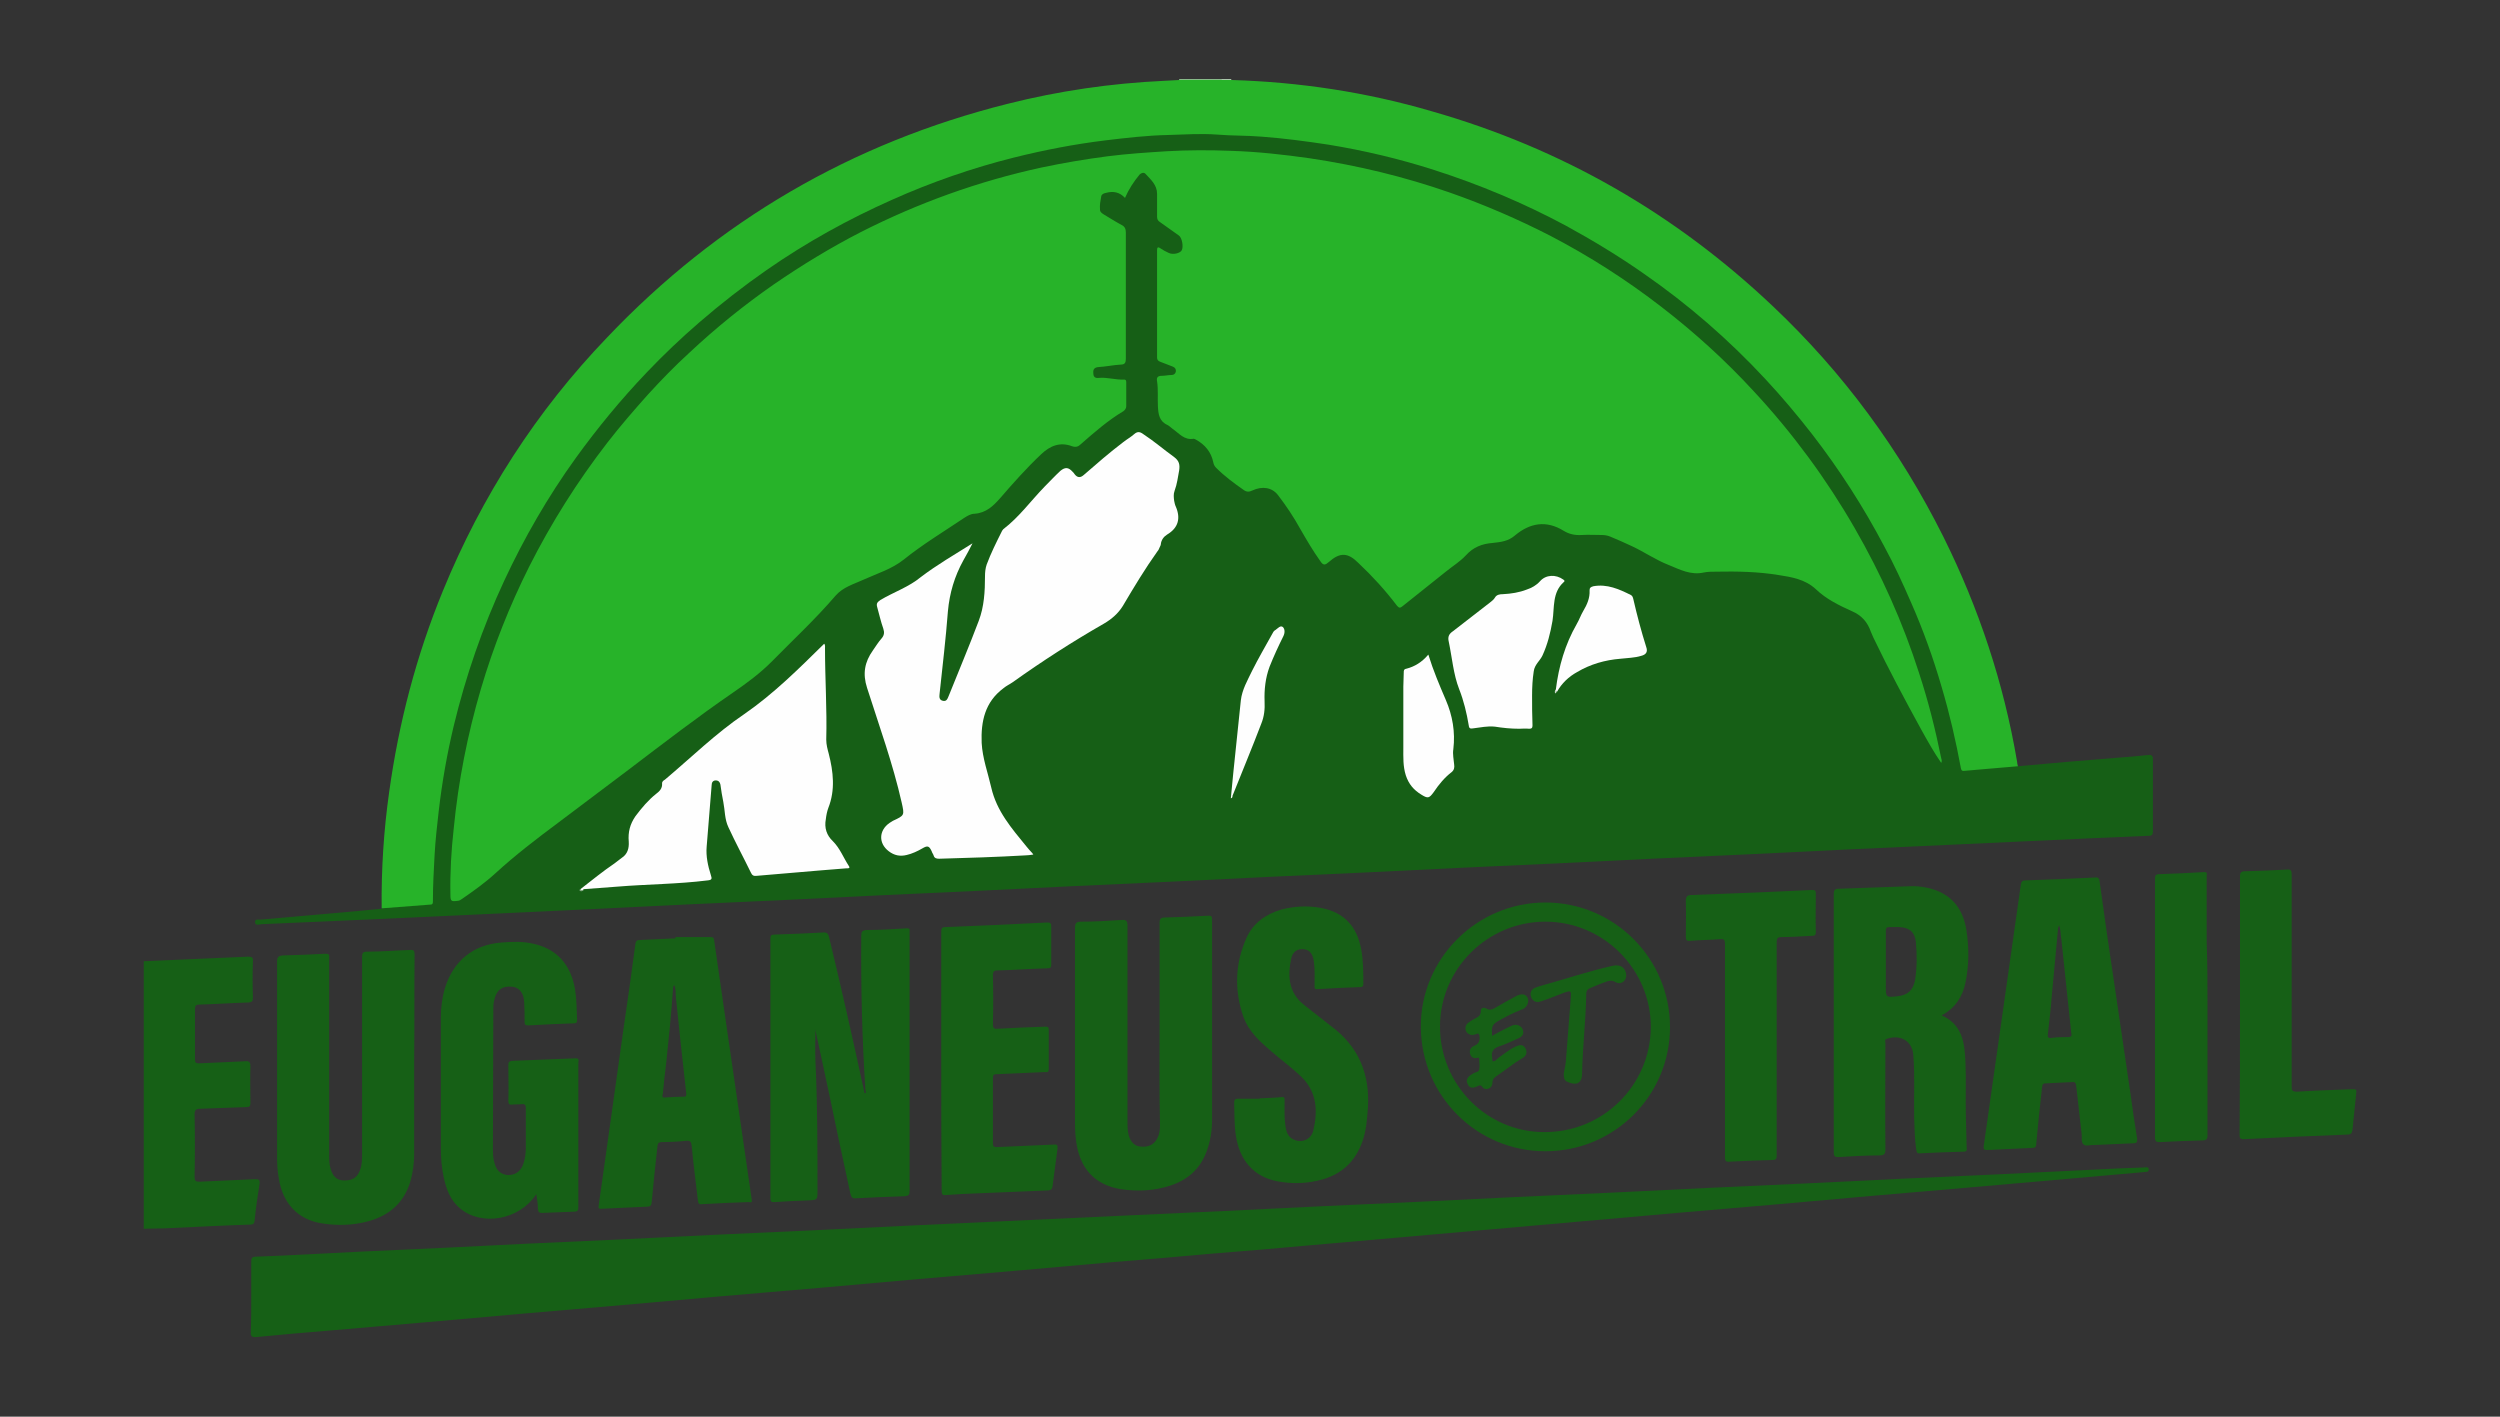
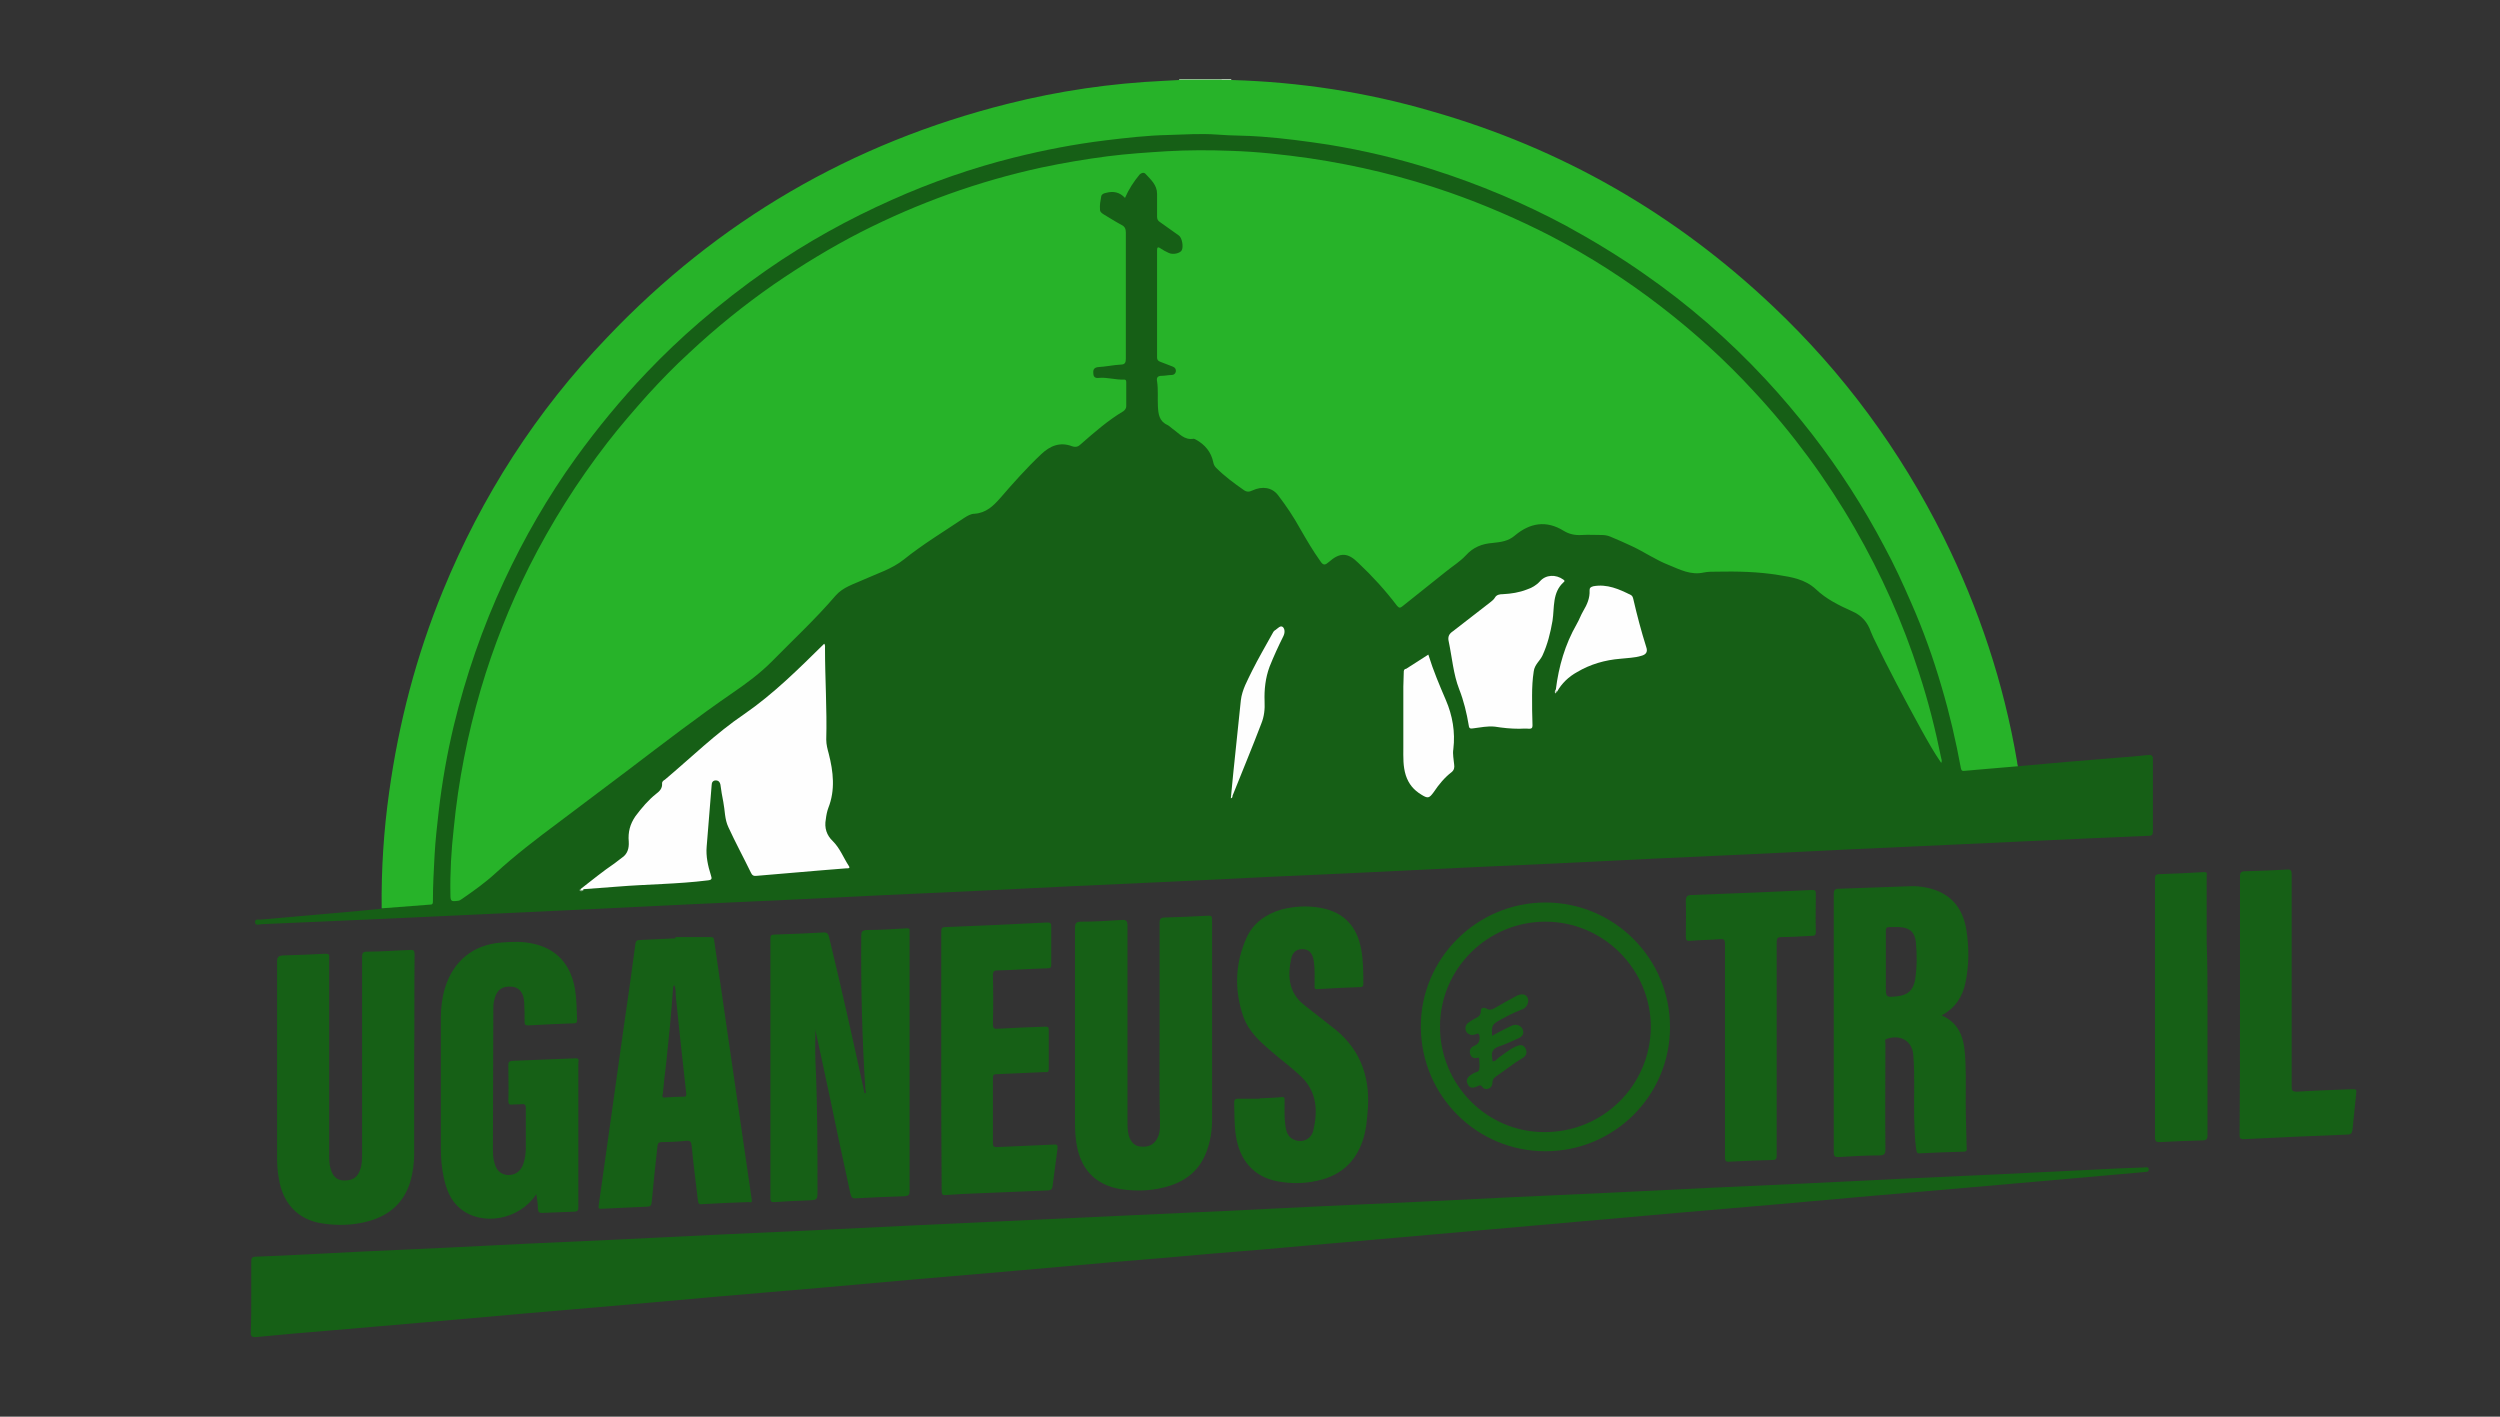
<svg xmlns="http://www.w3.org/2000/svg" version="1.1" id="Livello_1" x="0px" y="0px" viewBox="0 0 600 340" style="enable-background:new 0 0 600 340;" xml:space="preserve">
  <rect x="0" y="0" width="600" height="340" fill="#333333" stroke="none" />
  <style type="text/css">
	.st0{fill:#9CDC9D;}
	.st1{fill:#C8EBC8;}
	.st2{fill:#165F16;}
	.st3{fill:#27B329;}
	.st4{fill:#166016;}
	.st5{fill:#FEFEFE;}
	.st6{fill:#85AB85;}
	.st7{fill:#C9DAC9;}
</style>
  <g>
    <path class="st0" d="M283,19.2c0-0.1,0-0.1,0-0.2c3.4,0,6.7,0,10.1,0c0.1,0.2,0,0.3-0.1,0.4c-0.5,0.3-1,0.2-1.5,0.2   c-2.3,0-4.5,0-6.8,0C284.1,19.6,283.5,19.7,283,19.2z" />
    <path class="st1" d="M293.1,19.2c0-0.1,0-0.1,0-0.2c0.8,0,1.6,0,2.4,0c0,0.1,0,0.1,0,0.2C294.7,19.8,293.9,19.8,293.1,19.2z" />
    <path class="st2" d="M484.3,183.9c7.8-0.7,15.5-1.4,23.3-2c2.7-0.2,5.3-0.4,8-0.7c0.8-0.1,1.1,0.2,1.1,1c0,5.8,0,11.6,0,17.4   c0,1.1-0.7,1-1.3,1c-4.6,0.2-9.3,0.4-13.9,0.6c-11.6,0.5-23.1,1.1-34.7,1.6c-15.5,0.7-31,1.4-46.5,2.2c-15.5,0.7-30.9,1.4-46.4,2.2   c-15.5,0.7-30.9,1.4-46.4,2.2c-15.5,0.7-31,1.4-46.5,2.2c-15.5,0.7-30.9,1.4-46.4,2.2c-15.5,0.7-30.9,1.4-46.4,2.2   c-15.5,0.7-31,1.4-46.5,2.2c-17.2,0.8-34.4,1.6-51.6,2.4c-9.1,0.4-18.2,0.8-27.3,1.2c-0.5,0-1.5,0.5-1.6-0.5c0-0.9,0.9-0.5,1.4-0.6   c7.9-0.7,15.8-1.4,23.7-2.1c1.7-0.2,3.5-0.3,5.2-0.5c1.6-0.8,3.5-0.5,5.2-0.7c1.9-0.3,3.9-0.4,5.8-0.5c0.7,0,0.9-0.4,0.9-1.1   c0-1.8,0.2-3.5,0.2-5.3c0.3-13.8,2.4-27.3,5.9-40.6c2.6-10,6.1-19.7,10.3-29.1c6.7-14.7,15.1-28.2,25.3-40.7   c5-6.1,10.2-11.9,15.9-17.2c10.1-9.6,21.1-18,33.1-25.1c10.6-6.3,21.7-11.5,33.4-15.6c10.1-3.5,20.4-6.2,31-7.9   c5.2-0.9,10.4-1.5,15.6-1.9c3.7-0.3,7.3-0.2,11-0.5c4.1-0.3,8.2,0,12.2,0.2c8.2,0.3,16.4,1.3,24.5,2.8c9.1,1.7,18.1,4,26.9,7.1   c13.4,4.6,26.2,10.7,38.2,18.3c8.3,5.2,16.2,11.1,23.5,17.5c5.7,5,11.1,10.3,16.2,16c6.4,7.1,12.2,14.7,17.4,22.7   c7.6,11.7,13.8,24.2,18.6,37.4c3.5,9.6,6.1,19.3,8,29.3c0.3,1.6,0.3,1.7,2,1.6c3.3-0.3,6.5-0.5,9.8-0.9   C483.1,183.7,483.7,183.5,484.3,183.9z" />
    <path class="st3" d="M484.3,183.9c-4.3,0.4-8.6,0.7-12.8,1.1c-0.7,0.1-0.8-0.2-0.9-0.7c-1.2-6.5-2.7-13-4.6-19.4   c-2-6.9-4.4-13.6-7.3-20.2c-2-4.6-4.1-9.2-6.5-13.6c-5-9.5-10.8-18.5-17.3-26.9c-3.5-4.5-7.2-8.9-11.1-13.1   c-8.9-9.6-18.7-18.1-29.4-25.5c-6-4.2-12.3-8-18.7-11.5c-10.1-5.4-20.6-9.8-31.5-13.3c-8.4-2.7-16.9-4.7-25.5-6.1   c-5.3-0.8-10.5-1.5-15.9-1.9c-3.6-0.3-7.2-0.2-10.7-0.5c-4-0.3-7.9,0-11.8,0.1c-5,0.1-10.1,0.7-15.1,1.3   c-7.3,0.9-14.6,2.3-21.8,4.1c-10,2.5-19.8,5.9-29.2,10.1c-10.6,4.7-20.7,10.3-30.2,16.9c-5.6,3.9-11,8.1-16.2,12.6   c-4.4,3.8-8.6,7.8-12.6,12c-6.1,6.4-11.8,13.3-17,20.5c-6.7,9.3-12.4,19.2-17.2,29.5c-5.2,11.2-9.2,22.8-12.1,34.8   c-1.6,6.7-2.8,13.5-3.6,20.4c-0.4,3.5-0.8,7-1,10.6c-0.2,3.7-0.4,7.3-0.4,11c0,0.5,0,0.9-0.6,0.9c-3.9,0.3-7.8,0.6-11.7,0.9   c-0.1-9.4,0.5-18.7,1.8-27.9c2.3-16.6,6.5-32.7,12.9-48.3c9.3-22.7,22.4-43.1,39.4-60.8c26.6-28,58.7-46.7,96.2-56.1   c12.3-3.1,24.7-4.9,37.4-5.5c1.3-0.1,2.6-0.1,3.8-0.2c3.4,0,6.7,0,10.1,0c0.8,0,1.6,0,2.4,0c16.3,0.5,32.3,2.9,48,7.5   c31.2,8.9,58.5,24.6,82,46.9c16.9,16,30.4,34.4,40.8,55.2c8.5,17.1,14.5,35.1,17.7,54C484.1,183.1,484.2,183.5,484.3,183.9z" />
    <path class="st4" d="M60.3,311.3c0-2.8,0-5.6,0-8.4c0-0.9,0.1-1.3,1.2-1.3c8.3-0.3,16.6-0.8,24.9-1.2c13.3-0.6,26.6-1.2,39.8-1.9   c15.5-0.7,31-1.4,46.5-2.2c15.5-0.7,31-1.4,46.5-2.2c17.2-0.8,34.4-1.6,51.6-2.4c15.5-0.7,30.9-1.4,46.4-2.2   c15.5-0.7,30.9-1.4,46.4-2.2c15.5-0.7,30.9-1.4,46.4-2.2c15.5-0.7,30.9-1.4,46.4-2.2c15.5-0.7,31-1.4,46.5-2.2   c3.9-0.2,7.7-0.4,11.6-0.5c0.5,0,1.2-0.3,1.2,0.5c0,0.7-0.7,0.5-1.1,0.6c-6,0.5-12.1,1.1-18.1,1.6c-8,0.7-15.9,1.4-23.9,2.1   c-7.7,0.7-15.4,1.3-23.2,2c-7.9,0.7-15.8,1.4-23.6,2.1c-7.8,0.7-15.5,1.3-23.3,2c-7.9,0.7-15.8,1.4-23.7,2.1   c-6.8,0.6-13.6,1.2-20.4,1.8c-7.9,0.7-15.8,1.4-23.8,2.1c-6.8,0.6-13.7,1.2-20.5,1.8c-7.8,0.7-15.7,1.4-23.5,2   c-7.8,0.7-15.6,1.4-23.4,2c-7.9,0.7-15.8,1.4-23.7,2.1c-7.8,0.7-15.5,1.3-23.3,2c-7.9,0.7-15.8,1.4-23.6,2.1   c-7.8,0.7-15.6,1.3-23.4,2c-7.9,0.7-15.8,1.4-23.6,2.1c-7.7,0.7-15.4,1.3-23.2,2c-7.9,0.7-15.8,1.4-23.7,2.1   c-7.7,0.7-15.4,1.3-23.2,2c-6,0.5-12,1-18,1.6c-1,0.1-1.4-0.2-1.3-1.2C60.3,317,60.3,314.1,60.3,311.3z" />
    <path class="st4" d="M207.7,261.6c-0.8-12.3-1.1-24.6-1-37c0-1,0.2-1.3,1.3-1.4c3.2,0,6.4-0.2,9.6-0.4c0.6,0,0.8,0.1,0.7,0.7   c0,0.2,0,0.4,0,0.6c0,20.5,0,41.1,0,61.6c0,1-0.1,1.3-1.3,1.4c-3.9,0.1-7.8,0.3-11.7,0.5c-0.9,0.1-1-0.5-1.2-1.1   c-1.8-8.3-3.6-16.6-5.3-24.9c-1-4.6-2-9.3-3-13.9c-0.1-0.3,0-0.6-0.1-0.7c0,2.4-0.1,5,0,7.6c0.5,10.4,0.5,20.8,0.5,31.1   c0,2.3,0,2.3-2.3,2.4c-2.7,0.1-5.3,0.2-8,0.4c-0.7,0-1,0-1-0.9c0-20.8,0-41.6,0-62.3c0-0.7,0.1-1,0.9-1c3.9-0.1,7.8-0.3,11.7-0.5   c1-0.1,1.3,0.3,1.5,1.2c2.9,12,5.6,24,8.2,36c0.1,0.5,0.2,0.9,0.3,1.4C208.1,262.3,207.7,261.9,207.7,261.6z" />
    <path class="st4" d="M278.3,245.8c0-8.1,0-16.2,0-24.3c0-1,0.3-1.3,1.3-1.3c3.2-0.1,6.5-0.2,9.7-0.4c1.6-0.1,1.6-0.1,1.6,1.5   c0,10.2,0,20.4,0,30.6c0,5.6,0,11.2,0,16.8c0,2.6-0.4,5.2-1.3,7.6c-1.5,4.1-4.4,6.8-8.6,8.2c-3.9,1.3-7.9,1.5-12,0.9   c-6.2-1-9.8-4.9-10.7-11.3c-0.2-1.4-0.3-2.9-0.3-4.3c0-15.7,0-31.3,0-47c0-1.2,0.2-1.6,1.5-1.6c3.2,0,6.4-0.2,9.6-0.4   c1.1-0.1,1.5,0.1,1.5,1.4c0,15.7,0,31.3,0,47c0,1.1,0,2.2,0.3,3.3c0.5,1.7,1.5,2.7,3.2,2.7c1.8,0.1,3.1-0.7,3.8-2.3   c0.4-0.9,0.5-1.9,0.5-2.9C278.2,261.8,278.3,253.8,278.3,245.8C278.3,245.8,278.3,245.8,278.3,245.8z" />
    <path class="st4" d="M99.4,254.2c0,7.6,0,15.1,0,22.7c0,2.2-0.3,4.5-0.9,6.6c-1.5,5.1-5,8.2-10.1,9.6c-3.7,1-7.4,1.1-11.2,0.5   c-5.7-0.9-9.4-4.8-10.3-10.9c-0.3-1.6-0.4-3.2-0.4-4.9c0-15.7,0-31.3,0-47c0-1.1,0.3-1.4,1.4-1.5c3.4-0.1,6.8-0.2,10.2-0.4   c0.7,0,1,0.1,0.9,0.9c0,0.3,0,0.6,0,0.8c0,15.5,0,30.9,0,46.4c0,1.2,0,2.5,0.4,3.7c0.5,1.6,1.4,2.5,2.9,2.6c2,0.1,3.3-0.5,4-2.2   c0.6-1.4,0.6-2.9,0.6-4.4c0-15.6,0-31.2,0-46.9c0-1,0.1-1.4,1.2-1.4c3.4,0,6.9-0.3,10.3-0.4c0.9-0.1,1.1,0.2,1.1,1.1   C99.4,237.5,99.5,245.8,99.4,254.2C99.4,254.2,99.4,254.2,99.4,254.2z" />
    <path class="st4" d="M128.7,286.6c-4,6.2-13.1,7.8-18.3,3.4c-2.3-1.9-3.3-4.6-3.9-7.4c-0.5-2.3-0.7-4.7-0.7-7.1   c0-10.4,0-20.8,0-31.2c0-2.4,0.3-4.9,1-7.2c2-6.5,6.8-10.4,13.6-10.9c2.6-0.2,5.1-0.3,7.6,0.3c5.6,1.2,9,5,10,10.9   c0.4,2.4,0.4,4.9,0.5,7.4c0,0.6-0.2,0.8-0.8,0.8c-3.6,0.1-7.3,0.3-10.9,0.5c-0.8,0-0.9-0.3-0.9-0.9c0-1.6,0-3.1-0.1-4.7   c-0.1-2.3-1.3-3.6-3-3.7c-2.4-0.2-3.7,0.9-4.2,3.3c-0.2,0.7-0.2,1.5-0.2,2.3c0,11-0.1,22-0.1,33c0,1.3,0,2.6,0.4,3.8   c0.5,1.8,1.5,2.6,3,2.8c1.8,0.1,3.1-0.7,3.8-2.4c0.5-1.3,0.7-2.7,0.7-4.1c0-3.2,0-6.3,0-9.5c0-0.9-0.3-1.1-1.1-1   c-0.7,0.1-1.4,0-2.1,0.1c-0.7,0.1-1-0.1-1-0.9c0.1-2.9,0-5.8,0-8.6c0-0.7,0.2-0.9,0.9-1c5-0.2,10.1-0.4,15.1-0.6   c1.2-0.1,0.8,0.7,0.8,1.2c0,9.4,0,18.9,0,28.3c0,2.1,0,4.2,0,6.2c0,0.7-0.1,1.1-1,1.1c-2.6,0.1-5.1,0.2-7.7,0.3   c-0.7,0-0.9-0.2-1-0.9C129.1,288.9,128.9,287.8,128.7,286.6z" />
    <path class="st4" d="M302.3,263.6c1.8-0.1,3.5-0.1,5.3-0.3c0.8-0.1,0.7,0.4,0.7,0.9c0,2-0.1,4,0.2,6c0.2,1.4,0.6,2.7,2,3.3   c1.9,0.9,4.2,0,4.7-2.2c1.1-4.7,0.9-9.2-2.9-12.9c-2.3-2.2-4.8-4-7.1-6c-2.8-2.4-5.5-4.8-6.8-8.4c-2.2-6.4-2-12.8,0.8-19   c1.6-3.5,4.6-5.6,8.3-6.7c3.1-0.8,6.3-1,9.5-0.4c5.5,1,8.7,4.4,9.7,10c0.5,2.7,0.5,5.5,0.5,8.2c0,0.6-0.2,0.8-0.7,0.8   c-3.5,0.1-6.9,0.3-10.4,0.5c-0.7,0-0.6-0.4-0.6-0.9c0-2,0.1-3.9-0.2-5.9c-0.3-2-1.3-2.9-3-2.8c-1.4,0.1-2.1,1-2.4,2.2   c-0.9,4.2-0.7,8.2,3.1,11.2c2.2,1.7,4.3,3.4,6.5,5.1c6.6,4.9,9.3,11.5,8.8,19.6c-0.2,2.7-0.4,5.4-1.3,8c-1.6,4.6-4.7,7.7-9.4,9.1   c-3.7,1.1-7.4,1.2-11.1,0.5c-5.6-1.1-9-5-9.9-11c-0.4-2.6-0.3-5.3-0.4-7.9c0-0.7,0.3-0.9,0.9-0.9c1.8,0,3.5,0,5.3,0   C302.3,263.8,302.3,263.7,302.3,263.6z" />
    <path class="st4" d="M225.9,254.6c0-10.3,0-20.6,0-30.9c0-0.9,0.1-1.2,1.1-1.2c8.1-0.3,16.2-0.7,24.3-1.1c0.7,0,1,0.1,1,0.9   c0,3.1,0,6.2,0,9.2c0,0.8-0.3,0.9-1,0.9c-3.9,0.1-7.9,0.4-11.8,0.5c-0.9,0-1.2,0.2-1.2,1.2c0.1,3.9,0.1,7.8,0,11.7   c0,1,0.3,1.2,1.2,1.1c3.8-0.2,7.6-0.4,11.4-0.5c0.6,0,0.8,0.1,0.8,0.7c0,3.2,0,6.3,0,9.5c0,0.9-0.5,0.7-1,0.7   c-3.8,0.2-7.6,0.3-11.4,0.5c-0.7,0-1,0.1-1,0.9c0,5.2,0,10.5,0,15.7c0,0.8,0.3,0.9,1,0.9c4.5-0.2,9-0.4,13.5-0.6   c0.9-0.1,1.1,0.1,1,1c-0.4,3-0.8,6.1-1.2,9.1c-0.1,0.6-0.3,0.8-1,0.9c-5.7,0.2-11.3,0.5-17,0.7c-2.5,0.1-5,0.2-7.5,0.4   c-1,0.1-1.1-0.2-1.1-1C225.9,275.3,225.9,265,225.9,254.6z" />
-     <path class="st4" d="M34.5,294.9c0-20.6,0-41.2,0-61.8c0-0.8,0-1.6,0-2.4c8.3-0.4,16.7-0.7,25-1.1c1,0,1.3,0.2,1.2,1.2   c-0.1,2.8-0.1,5.7,0,8.5c0,0.9-0.1,1.2-1.1,1.3c-3.9,0.1-7.9,0.4-11.8,0.5c-0.8,0-1,0.3-1,1.1c0,4,0,8,0,12c0,0.8,0.2,1,1,1   c3.7-0.2,7.4-0.3,11.1-0.5c0.9-0.1,1.2,0.2,1.2,1.2c-0.1,2.9,0,5.8,0,8.8c0,0.8-0.2,1-1,1c-3.7,0.1-7.4,0.3-11.1,0.4   c-0.9,0-1.3,0.3-1.3,1.3c0.1,5,0.1,10,0,15c0,1.1,0.3,1.2,1.3,1.2c4.4-0.2,8.8-0.4,13.2-0.6c0.9,0,1.2,0.1,1.1,1.1   c-0.5,3-0.9,5.9-1.2,8.9c-0.1,0.6-0.3,0.9-1,0.9c-6.8,0.2-13.6,0.6-20.5,0.9C37.9,294.8,36.2,294.9,34.5,294.9z" />
    <path class="st4" d="M414,252c0-8.5,0-16.9,0-25.4c0-1-0.2-1.3-1.2-1.2c-2.4,0.2-4.8,0.2-7.2,0.4c-0.8,0.1-1-0.2-1-1   c0-2.8,0.1-5.7,0-8.5c0-1.1,0.3-1.5,1.4-1.5c5.2-0.2,10.4-0.4,15.5-0.6c4.4-0.2,8.9-0.4,13.3-0.6c0.8,0,1,0.1,1,0.9   c0,3-0.1,6.1,0,9.1c0,0.9-0.3,1-1,1c-2.4,0.1-4.8,0.3-7.2,0.3c-1,0-1.2,0.3-1.2,1.3c0,12.7,0,25.3,0,38c0,4.4,0,8.7,0,13.1   c0,0.7-0.1,1.1-0.9,1.1c-3.5,0.1-6.9,0.2-10.4,0.4c-0.9,0.1-1.1-0.2-1.1-1.1C414,269.1,414,260.6,414,252z" />
    <path class="st4" d="M537.6,241.2c0-10.3,0-20.6,0-30.9c0-0.9,0.3-1.2,1.2-1.2c3.4-0.1,6.7-0.2,10-0.4c1-0.1,1.2,0.2,1.2,1.2   c0,16.9,0,33.9,0,50.8c0,1,0.1,1.3,1.3,1.3c4.5-0.3,8.9-0.4,13.4-0.6c0.8,0,0.9,0.2,0.8,0.9c-0.3,2.9-0.6,5.9-0.9,8.8   c-0.1,0.9-0.4,1.2-1.3,1.2c-8.3,0.3-16.5,0.7-24.8,1.1c-1,0-1-0.4-1-1.1C537.6,261.9,537.6,251.5,537.6,241.2z" />
    <path class="st4" d="M529.8,241.5c0,10.3,0,20.7,0,31c0,0.9-0.3,1.2-1.2,1.2c-3.4,0.1-6.8,0.2-10.2,0.4c-0.8,0-1.2-0.1-1.2-1.1   c0-20.7,0-41.4,0-62.1c0-0.8,0.2-1.1,1-1.1c3.6-0.1,7.2-0.3,10.8-0.5c0.9,0,0.6,0.5,0.6,0.9c0,5.3,0,10.5,0,15.8   C529.8,231.3,529.8,236.4,529.8,241.5z" />
    <path class="st3" d="M270,47.5c-1.3-1.4-2.8-1.7-4.6-1.2c-0.5,0.1-1,0.3-1.1,0.8c-0.2,1.1-0.4,2.1-0.3,3.2c0,0.6,0.4,0.8,0.8,1.1   c1.5,0.9,2.9,1.8,4.4,2.6c0.8,0.4,1,1,1,1.8c0,10.1,0,20.2,0,30.3c0,0.9-0.2,1.4-1.2,1.4c-1.8,0.1-3.6,0.5-5.4,0.6   c-1,0.1-1.3,0.6-1.2,1.5c0,0.9,0.5,1.2,1.3,1.1c2-0.2,4,0.5,6.1,0.4c0.5,0,0.5,0.4,0.5,0.8c0,1.9,0,3.8,0,5.6   c0,0.5-0.3,0.9-0.7,1.2c-3.7,2.2-7,5.1-10.2,7.9c-0.6,0.6-1.2,0.8-2.1,0.5c-2.9-1.1-5.3-0.1-7.4,1.9c-3.5,3.3-6.7,6.9-9.9,10.6   c-1.6,1.8-3.3,3.5-6.1,3.7c-0.9,0-1.7,0.5-2.5,1c-4.9,3.3-9.9,6.3-14.5,10c-2.9,2.3-6.3,3.3-9.6,4.8c-2.4,1.1-5,1.8-6.8,3.9   c-4.8,5.6-10.2,10.6-15.3,15.8c-2.8,2.8-5.9,5.1-9.1,7.3c-8.6,5.9-16.9,12.3-25.2,18.6c-5.7,4.3-11.3,8.5-17,12.8   c-5.1,3.8-10.2,7.7-14.9,12c-2.5,2.3-5.3,4.3-8.2,6.3c-0.3,0.2-0.6,0.4-1,0.4c-1.5,0.2-1.7,0.1-1.7-1.5c-0.1-5.3,0.2-10.6,0.8-15.9   c1.1-11.3,3.3-22.5,6.5-33.4c3-10.2,6.9-20,11.6-29.4c5.3-10.5,11.6-20.5,18.8-29.8c3.1-4,6.4-7.8,9.7-11.5c3.2-3.5,6.4-6.8,9.9-10   c6.4-6,13.2-11.5,20.4-16.5c6.7-4.6,13.6-8.8,20.8-12.5c13.8-7,28.2-12.2,43.4-15.5c5.2-1.1,10.5-2,15.9-2.7   c4.7-0.6,9.4-0.9,14.1-1.2c5.2-0.3,10.3-0.3,15.4-0.1c6.4,0.2,12.7,0.9,19,1.8c11.4,1.7,22.6,4.4,33.5,8.2   c8.3,2.9,16.4,6.4,24.2,10.4c9.4,4.9,18.3,10.6,26.7,17.1c7.9,6.1,15.3,12.8,22.1,20.2c9.3,10,17.4,21,24.2,32.8   c6.4,11.1,11.6,22.7,15.5,34.9c2.2,6.7,3.9,13.5,5.3,20.4c0.1,0.3,0.2,0.7,0,1.1c-1.8-2.6-3.3-5.3-4.8-8c-4-7.3-7.9-14.6-11.5-22.1   c-0.2-0.5-0.4-0.9-0.6-1.4c-0.8-2.3-2.2-3.9-4.5-4.9c-3.1-1.4-6.2-2.9-8.7-5.3c-2.6-2.4-5.8-2.9-9-3.4c-4.9-0.8-9.9-0.9-14.9-0.8   c-1,0-2,0-3,0.2c-3.1,0.7-5.7-0.7-8.4-1.8c-3.1-1.2-5.8-3.1-8.8-4.5c-1.7-0.8-3.5-1.6-5.2-2.3c-0.7-0.3-1.4-0.4-2.1-0.4   c-1.6,0-3.2-0.1-4.8,0c-1.6,0.1-3-0.2-4.3-1c-4.2-2.6-8.1-1.9-11.7,1.1c-1.6,1.4-3.4,1.6-5.3,1.8c-2.6,0.2-4.7,1-6.5,3   c-1.4,1.5-3.2,2.6-4.8,3.9c-3.5,2.8-6.9,5.5-10.4,8.3c-0.5,0.4-0.8,0.5-1.3-0.1c-2.8-3.7-5.9-7.1-9.3-10.3   c-2.5-2.5-4.4-2.6-7.1-0.2c-0.8,0.7-1.3,0.9-2-0.2c-1.8-2.5-3.3-5.1-4.8-7.7c-1.6-2.9-3.4-5.6-5.4-8.2c-1.4-1.8-3.7-2.2-6.1-1.1   c-0.8,0.4-1.4,0.4-2.1-0.1c-2.3-1.6-4.6-3.3-6.6-5.3c-0.4-0.4-0.6-0.8-0.7-1.3c-0.5-2.5-2-4.3-4.2-5.5c-0.2-0.1-0.4-0.2-0.5-0.2   c-2.3,0.4-3.5-1.3-5.1-2.4c-0.4-0.3-0.8-0.7-1.2-0.9c-2-0.9-2.2-2.6-2.3-4.5c-0.1-2,0.1-4-0.2-6c-0.2-0.9,0.2-1.3,1.1-1.3   c0.8,0,1.6-0.2,2.4-0.2c0.5,0,0.9-0.3,1-0.8c0.1-0.6-0.2-1-0.7-1.2c-1-0.4-2.1-0.8-3.1-1.2c-0.5-0.2-0.7-0.5-0.7-1   c0-8.6,0-17.1,0-25.7c0-0.6,0.1-1,0.8-0.5c0.6,0.4,1.3,0.8,2,1.1c1,0.5,2.7,0.1,3.1-0.6c0.5-0.8,0.1-3.1-0.7-3.6   c-1.5-1.1-3-2.1-4.5-3.2c-0.5-0.3-0.7-0.7-0.7-1.3c0-1.8,0-3.7,0-5.5c0-2.1-1.5-3.4-2.8-4.8c-0.4-0.4-1-0.2-1.4,0.2   C272.1,43.6,270.9,45.4,270,47.5z" />
-     <path class="st5" d="M233.4,130.4c-0.7,1.4-1.4,2.7-2.2,4.1c-2.1,3.8-3.3,7.8-3.7,12.2c-0.5,6.6-1.3,13.2-2,19.8   c-0.1,0.8-0.1,1.5,0.8,1.7c0.9,0.2,1.1-0.5,1.4-1.2c2.4-6,4.9-11.9,7.2-18c1.3-3.4,1.5-7.1,1.5-10.7c0-1,0.1-1.9,0.4-2.8   c1-2.7,2.3-5.3,3.6-7.9c0.1-0.2,0.2-0.4,0.4-0.6c3.8-2.9,6.6-6.8,9.9-10.2c1.3-1.3,2.5-2.6,3.8-3.8c1.1-0.9,1.9-0.9,2.9,0.2   c0.2,0.2,0.4,0.4,0.5,0.6c0.7,0.9,1.4,0.9,2.2,0.2c3.1-2.7,6.2-5.4,9.5-7.9c0.9-0.7,1.8-1.2,2.6-1.9c0.8-0.7,1.4-0.6,2.2,0   c2.6,1.7,4.9,3.7,7.4,5.5c1.2,0.9,1.4,1.8,1.2,3.2c-0.3,1.6-0.5,3.3-1.1,4.9c-0.3,0.8-0.2,1.6-0.1,2.4c0.1,0.5,0.2,1,0.4,1.4   c1.2,2.8,0.6,5.1-2.1,6.7c-0.8,0.5-1.4,1.3-1.5,2.3c0,0.3-0.2,0.5-0.3,0.8c-0.1,0.3-0.3,0.7-0.5,0.9c-3,4.2-5.7,8.7-8.3,13.1   c-1.1,1.8-2.7,3.2-4.6,4.3c-7.5,4.3-14.8,9-21.8,14c-0.7,0.5-1.6,0.9-2.3,1.5c-4.4,3.3-5.4,7.9-5.2,13.1c0.2,3.7,1.5,7.2,2.3,10.7   c1.3,5.7,4.9,9.8,8.4,14.1c0.5,0.6,1,1.2,1.5,1.7c0,0.1,0.1,0.1,0.2,0.3c-0.7,0.1-1.4,0.2-2,0.2c-6.9,0.4-13.7,0.6-20.6,0.8   c-0.6,0-1.1-0.1-1.3-0.7c-0.1-0.4-0.4-0.7-0.5-1.1c-0.6-1.3-1-1.4-2.2-0.7c-1.2,0.7-2.5,1.3-3.8,1.6c-1.6,0.4-3,0.1-4.3-0.9   c-2.5-1.9-2.4-5,0.2-6.8c0.3-0.2,0.5-0.3,0.8-0.5c2.8-1.3,2.8-1.3,2.1-4.4c-2.1-9.3-5.4-18.4-8.3-27.5c-1.1-3.4-0.6-6.2,1.4-9   c0.7-1,1.3-2,2.1-2.9c0.6-0.7,0.7-1.4,0.4-2.3c-0.6-1.7-1-3.5-1.5-5.3c-0.2-0.8,0.1-1.1,0.8-1.6c3.2-1.9,6.8-3.1,9.7-5.5   C224.8,135.6,229.1,133.1,233.4,130.4z" />
    <path class="st5" d="M139.3,213.4c2.7-2.1,5.4-4.3,8.2-6.2c0.6-0.4,1.1-0.9,1.7-1.3c1.4-0.9,1.8-2.3,1.7-3.9   c-0.2-2.3,0.3-4.2,1.6-6.1c1.5-2,3.1-3.9,5-5.4c0.8-0.6,1.5-1.3,1.4-2.5c0-0.5,0.4-0.7,0.7-0.9c6.3-5.3,12.2-11.1,19-15.7   c7.1-4.9,13.1-10.9,19.2-16.9c0.3,0.3,0.2,0.8,0.2,1.1c0,7.3,0.5,14.6,0.3,21.9c0,1.2,0.3,2.3,0.6,3.4c1.1,4.3,1.6,8.7-0.1,13   c-0.3,0.8-0.5,1.8-0.6,2.7c-0.4,2.1,0.2,3.9,1.7,5.3c1.7,1.7,2.5,3.9,3.8,5.9c0.5,0.7-0.3,0.6-0.6,0.6c-2.1,0.2-4.1,0.3-6.2,0.5   c-5.1,0.4-10.2,0.9-15.3,1.3c-0.7,0.1-1.1-0.1-1.4-0.8c-1.8-3.7-3.7-7.2-5.4-10.9c-0.9-1.9-0.8-4-1.2-6c-0.3-1.4-0.5-2.8-0.7-4.2   c-0.1-0.6-0.5-1-1.1-1c-0.7,0-1,0.5-1,1.1c-0.4,4.9-0.8,9.9-1.2,14.8c-0.2,2.3,0.3,4.6,1,6.8c0.3,0.9,0.3,1.2-0.8,1.3   c-7.2,0.9-14.5,0.9-21.7,1.5c-2.7,0.2-5.3,0.4-8,0.6C139.8,213.8,139.4,214,139.3,213.4z" />
    <path class="st5" d="M364.6,174.9c-2,0-3.9-0.2-5.8-0.5c-1.8-0.2-3.5,0.2-5.2,0.4c-0.7,0.1-1,0.1-1.1-0.7c-0.5-3-1.2-5.9-2.3-8.7   c-1.4-3.6-1.7-7.6-2.5-11.4c-0.3-1.2,0.1-1.9,1-2.5c3-2.3,5.9-4.6,8.9-6.9c0.4-0.3,0.9-0.7,1.2-1.2c0.4-0.7,1.2-0.8,1.9-0.8   c2-0.1,3.9-0.4,5.7-1.1c1.2-0.4,2.3-1,3.2-2c1.4-1.6,3.8-1.7,5.6-0.4c0.3,0.2,0.4,0.4,0.1,0.6c-2.8,2.5-2.2,6.1-2.7,9.3   c-0.5,2.9-1.2,5.7-2.4,8.3c-0.6,1.3-1.9,2.2-2.1,3.8c-0.3,1.9-0.4,3.9-0.4,5.8c0,2.4,0,4.8,0.1,7.2c0,0.6-0.2,0.8-0.8,0.8   C366.1,174.8,365.3,174.9,364.6,174.9z" />
-     <path class="st5" d="M342.8,157.1c1.2,3.9,2.7,7.4,4.2,10.9c1.6,3.7,2.3,7.7,1.8,11.8c-0.2,1.2,0.1,2.5,0.2,3.7   c0.1,0.7,0,1.3-0.6,1.8c-1.7,1.3-3.1,3-4.3,4.8c-1.1,1.5-1.4,1.6-3,0.6c-1.8-1.1-3-2.5-3.7-4.6c-0.7-2.2-0.6-4.4-0.6-6.6   c0-4.9,0-9.8,0-14.7c0-1.1,0.1-2.2,0.1-3.4c0-0.4,0-0.8,0.6-0.9C339.5,160,341.3,158.9,342.8,157.1z" />
+     <path class="st5" d="M342.8,157.1c1.2,3.9,2.7,7.4,4.2,10.9c1.6,3.7,2.3,7.7,1.8,11.8c-0.2,1.2,0.1,2.5,0.2,3.7   c0.1,0.7,0,1.3-0.6,1.8c-1.7,1.3-3.1,3-4.3,4.8c-1.1,1.5-1.4,1.6-3,0.6c-1.8-1.1-3-2.5-3.7-4.6c-0.7-2.2-0.6-4.4-0.6-6.6   c0-4.9,0-9.8,0-14.7c0-1.1,0.1-2.2,0.1-3.4c0-0.4,0-0.8,0.6-0.9z" />
    <path class="st5" d="M373.4,165.5c0.7-5.6,2.2-10.8,5-15.7c0.6-1,1-2.2,1.6-3.2c0.9-1.5,1.6-3.1,1.5-4.9c0-0.6,0.2-0.8,0.9-1   c3.3-0.6,6.2,0.7,9,2.1c0.4,0.2,0.5,0.6,0.6,1c0.9,3.9,1.9,7.7,3.1,11.5c0.4,1.1,0,1.8-1.2,2.1c-1.6,0.5-3.3,0.5-5,0.7   c-3.7,0.3-7.2,1.3-10.4,3.2c-2,1.1-3.7,2.7-4.8,4.7C373.2,165.9,373.3,165.7,373.4,165.5z" />
    <path class="st5" d="M295.4,191.6c0.2-2.1,0.4-4.1,0.6-6.2c0.6-5.8,1.2-11.5,1.8-17.3c0.3-2.6,1.6-4.8,2.7-7.1   c1.5-3,3.2-5.9,4.8-8.8c0.2-0.4,0.4-0.8,0.8-1c0.6-0.4,1.2-1.2,1.8-0.7c0.5,0.5,0.5,1.4,0.1,2.2c-1.2,2.4-2.3,4.8-3.3,7.3   c-1,2.7-1.3,5.5-1.2,8.3c0.1,1.9-0.1,3.7-0.8,5.4c-2.2,5.8-4.6,11.5-6.9,17.3C295.8,191.2,295.8,191.5,295.4,191.6z" />
    <path class="st6" d="M139.3,213.4c0.1,0.4,0.5,0.1,0.8,0.3c-0.3,0.1-0.7,0.4-1,0C139,213.6,139.1,213.5,139.3,213.4z" />
    <path class="st7" d="M373.4,165.5c0.1,0.2,0.1,0.3,0.2,0.5c-0.1,0.2-0.2,0.5-0.3,0.4C373,166.1,373.2,165.7,373.4,165.5z" />
    <path class="st4" d="M471.8,267.6c-0.1-4.3,0.1-8.6-0.1-12.9c-0.2-4.4-0.7-8.8-5.7-11c3.3-1.8,5-4.5,5.7-7.8   c0.9-4.3,0.9-8.6,0.2-12.9c-0.9-5.3-3.9-8.7-9.2-9.9c-1.4-0.3-2.9-0.5-4.4-0.4c-5.7,0.2-11.3,0.4-17,0.6c-1,0-1.2,0.4-1.2,1.3   c0,20.7,0,41.3,0,62c0,0.9,0.3,1.1,1.1,1.1c3.3-0.2,6.5-0.4,9.8-0.4c1.3,0,1.5-0.4,1.5-1.6c-0.1-8.4,0-16.9,0-25.3   c0-0.4-0.3-0.9,0.4-1.1c3.3-1.1,6.1,0.6,6.3,4c0.4,4.9,0.1,9.9,0.2,14.8c0.1,2.6,0.1,5.2,0.5,7.8c0.1,0.5,0.1,1,0.9,0.9   c3.5-0.2,7-0.3,10.5-0.4c0.6,0,0.8-0.2,0.7-0.9C471.9,272.8,471.9,270.2,471.8,267.6z M459.6,235.3c-0.5,2.4-1.7,3.5-4.2,3.8   c-2.8,0.3-2.8,0.3-2.8-2.4c0-2,0-3.9,0-5.9c0-2.5,0-5,0-7.4c0-0.7,0.2-0.9,0.9-0.9c0.8,0,1.5,0,2.3,0c2.4,0.1,3.7,1.1,4,3.5   C460.1,229.1,460.1,232.2,459.6,235.3z" />
    <path class="st4" d="M180.4,287.8c-0.6-4.1-1.2-8.3-1.8-12.4c-1.4-9.6-2.8-19.3-4.2-28.9c-1-6.9-2-13.9-3-20.8   c-0.1-0.6-0.2-0.8-0.9-0.8c-2.8,0-5.6,0-8.4,0c0,0.1,0,0.2,0,0.3c-2.8,0.1-5.7,0.3-8.5,0.4c-0.7,0-1,0.2-1.1,0.9   c-0.9,6.9-1.9,13.8-2.9,20.7c-1.2,8.8-2.5,17.6-3.7,26.4c-0.7,5.2-1.5,10.4-2.2,15.6c-0.1,0.6-0.1,1,0.7,0.9   c3.6-0.2,7.3-0.3,10.9-0.5c0.7,0,1-0.2,1.1-1c0.4-4.5,0.9-9,1.4-13.6c0.1-0.7,0.3-0.8,0.9-0.9c2,0,4-0.1,6-0.3   c0.9-0.1,1.2,0.2,1.3,1.2c0.4,4.4,1,8.7,1.5,13.1c0.1,0.7,0.2,1,1,0.9c3.7-0.2,7.5-0.4,11.2-0.5   C180.5,288.7,180.5,288.4,180.4,287.8z M164.1,263.2c-1.5,0-3,0.1-4.5,0.2c-0.9,0.1-0.6-0.6-0.5-1c0.2-2.5,0.5-4.9,0.8-7.4   c0.6-5.7,1.2-11.5,1.6-17.3c0-0.4,0-0.9,0.3-1.3c0.5,0.9,0.3,1.9,0.4,2.8c0.8,7.7,1.6,15.5,2.5,23.2   C164.7,263,164.7,263.2,164.1,263.2z" />
-     <path class="st4" d="M512.9,273.2c-0.6-3.6-1.1-7.2-1.6-10.8c-1.3-9.1-2.7-18.2-4-27.2c-1.2-7.9-2.3-15.8-3.4-23.7   c-0.1-0.7-0.3-1-1.1-0.9c-5.6,0.3-11.2,0.5-16.8,0.7c-0.8,0-0.9,0.5-1,1c-1.3,9.2-2.6,18.3-3.9,27.5c-1.7,11.7-3.3,23.5-5,35.2   c-0.1,0.9,0.1,1,0.9,1c3.5-0.2,7.1-0.3,10.6-0.5c0.7,0,1.1-0.1,1.1-1c0.4-4.5,0.9-9.1,1.4-13.6c0.1-0.8,0.3-0.9,1-0.9   c2.1-0.1,4.1-0.2,6.2-0.3c0.8-0.1,0.9,0.3,1,1c0.4,3.8,0.9,7.7,1.3,11.5c0.1,0.9-0.2,2,0.5,2.5c0.6,0.5,1.7,0,2.5,0.1   c3.1-0.1,6.1-0.3,9-0.4C512.7,274.4,513,274.3,512.9,273.2z M496.3,248.9c-1.3,0-2.6,0-3.9,0.2c-0.9,0.1-1-0.2-0.9-1   c0.3-2.9,0.7-5.9,0.9-8.8c0.5-5.4,1-10.7,1.5-16.1c0-0.3,0-0.6,0.3-1.1c0.4,1.1,0.3,2.1,0.5,3.1c0.8,7.6,1.6,15.2,2.4,22.7   C497.3,248.6,497.1,248.9,496.3,248.9z" />
    <path class="st4" d="M370.9,216.6c-16.5,0-30,13.5-29.9,29.9c0.1,16.5,13.4,29.8,29.9,29.8c16.5,0,29.9-13.3,29.9-29.8   C400.8,230,387.4,216.6,370.9,216.6z M370.6,271.7c-13.8,0-25-11.4-25-25.3c0-13.9,11.4-25.2,25.3-25.2c13.9,0,25.3,11.4,25.3,25.3   C396.1,260.5,384.7,271.8,370.6,271.7z" />
    <path class="st4" d="M358.1,248.6c1.4-0.8,2.6-1.4,3.8-2c0.5-0.2,0.9-0.5,1.4-0.6c1-0.2,1.9,0.3,2.2,1.2c0.3,1-0.2,1.6-1.1,2   c-1.6,0.7-3.2,1.5-4.8,2c-1.3,0.5-1.7,1.3-1.5,2.5c0.1,0.3,0,0.6,0.1,1c0.7,0.1,1-0.5,1.4-0.8c1.3-0.9,2.6-2,4.1-2.7   c0.9-0.4,1.8-0.7,2.4,0.4c0.5,0.9,0.3,1.8-0.8,2.4c-2.2,1.3-4.1,2.9-6.2,4.3c-0.5,0.4-0.9,0.7-0.9,1.4c0,0.6-0.2,1.2-0.8,1.5   c-0.6,0.3-1.3,0.2-1.7-0.4c-0.4-0.5-0.7-0.3-1.1-0.1c-1.3,0.6-2,0.4-2.4-0.6c-0.4-0.9-0.1-1.6,1.1-2.3c0.1-0.1,0.2-0.1,0.3-0.2   c0.5-0.3,1.3-0.3,1.4-0.9c0.2-0.8,0-1.7,0-2.6c0-0.3-0.3-0.3-0.5-0.2c-0.9,0.2-1.5-0.2-1.7-1.1c-0.2-0.9,0.3-1.5,1-1.8   c1-0.4,1.4-1.1,1.3-2.2c-0.1-0.7-0.3-0.9-0.9-0.6c-0.5,0.2-1.1,0.3-1.6,0c-1-0.4-1.2-1.8-0.4-2.6c0.5-0.4,1.1-0.8,1.7-1.1   c0.8-0.4,1.5-0.7,1.5-1.9c0-0.8,0.8-0.9,1.4-0.5c0.8,0.4,1.3,0.2,2-0.2c1.7-1,3.3-1.9,5-2.8c1.3-0.7,2.3-0.6,2.8,0.3   c0.5,1-0.1,2.5-1.4,2.9c-2.1,0.8-4,1.8-5.9,2.9C357.7,246.1,358.1,247.3,358.1,248.6z" />
-     <path class="st4" d="M375.3,257.7c0.1-0.8,0.4-1.8,0.5-2.9c0.4-5.2,0.8-10.3,1.2-15.5c0.1-1.5,0-1.6-1.5-1.1   c-1.9,0.7-3.7,1.5-5.6,2.1c-1.1,0.4-1.9,0.1-2.4-0.9c-0.4-1-0.1-2,1.1-2.4c1.3-0.5,2.7-0.8,4-1.2c4.8-1.4,9.5-2.9,14.4-4   c2-0.5,3.3,0.6,3.3,2.4c-0.1,1.4-1.4,2.2-2.6,1.5c-0.7-0.4-1.2-0.4-1.9-0.2c-1.5,0.5-2.9,1.1-4.3,1.7c-0.6,0.3-0.8,0.7-0.8,1.3   c-0.1,6.5-0.9,12.9-1,19.3c-0.1,2.5-1.7,2.7-3.6,1.8C375.4,259.3,375.3,258.6,375.3,257.7z" />
  </g>
</svg>